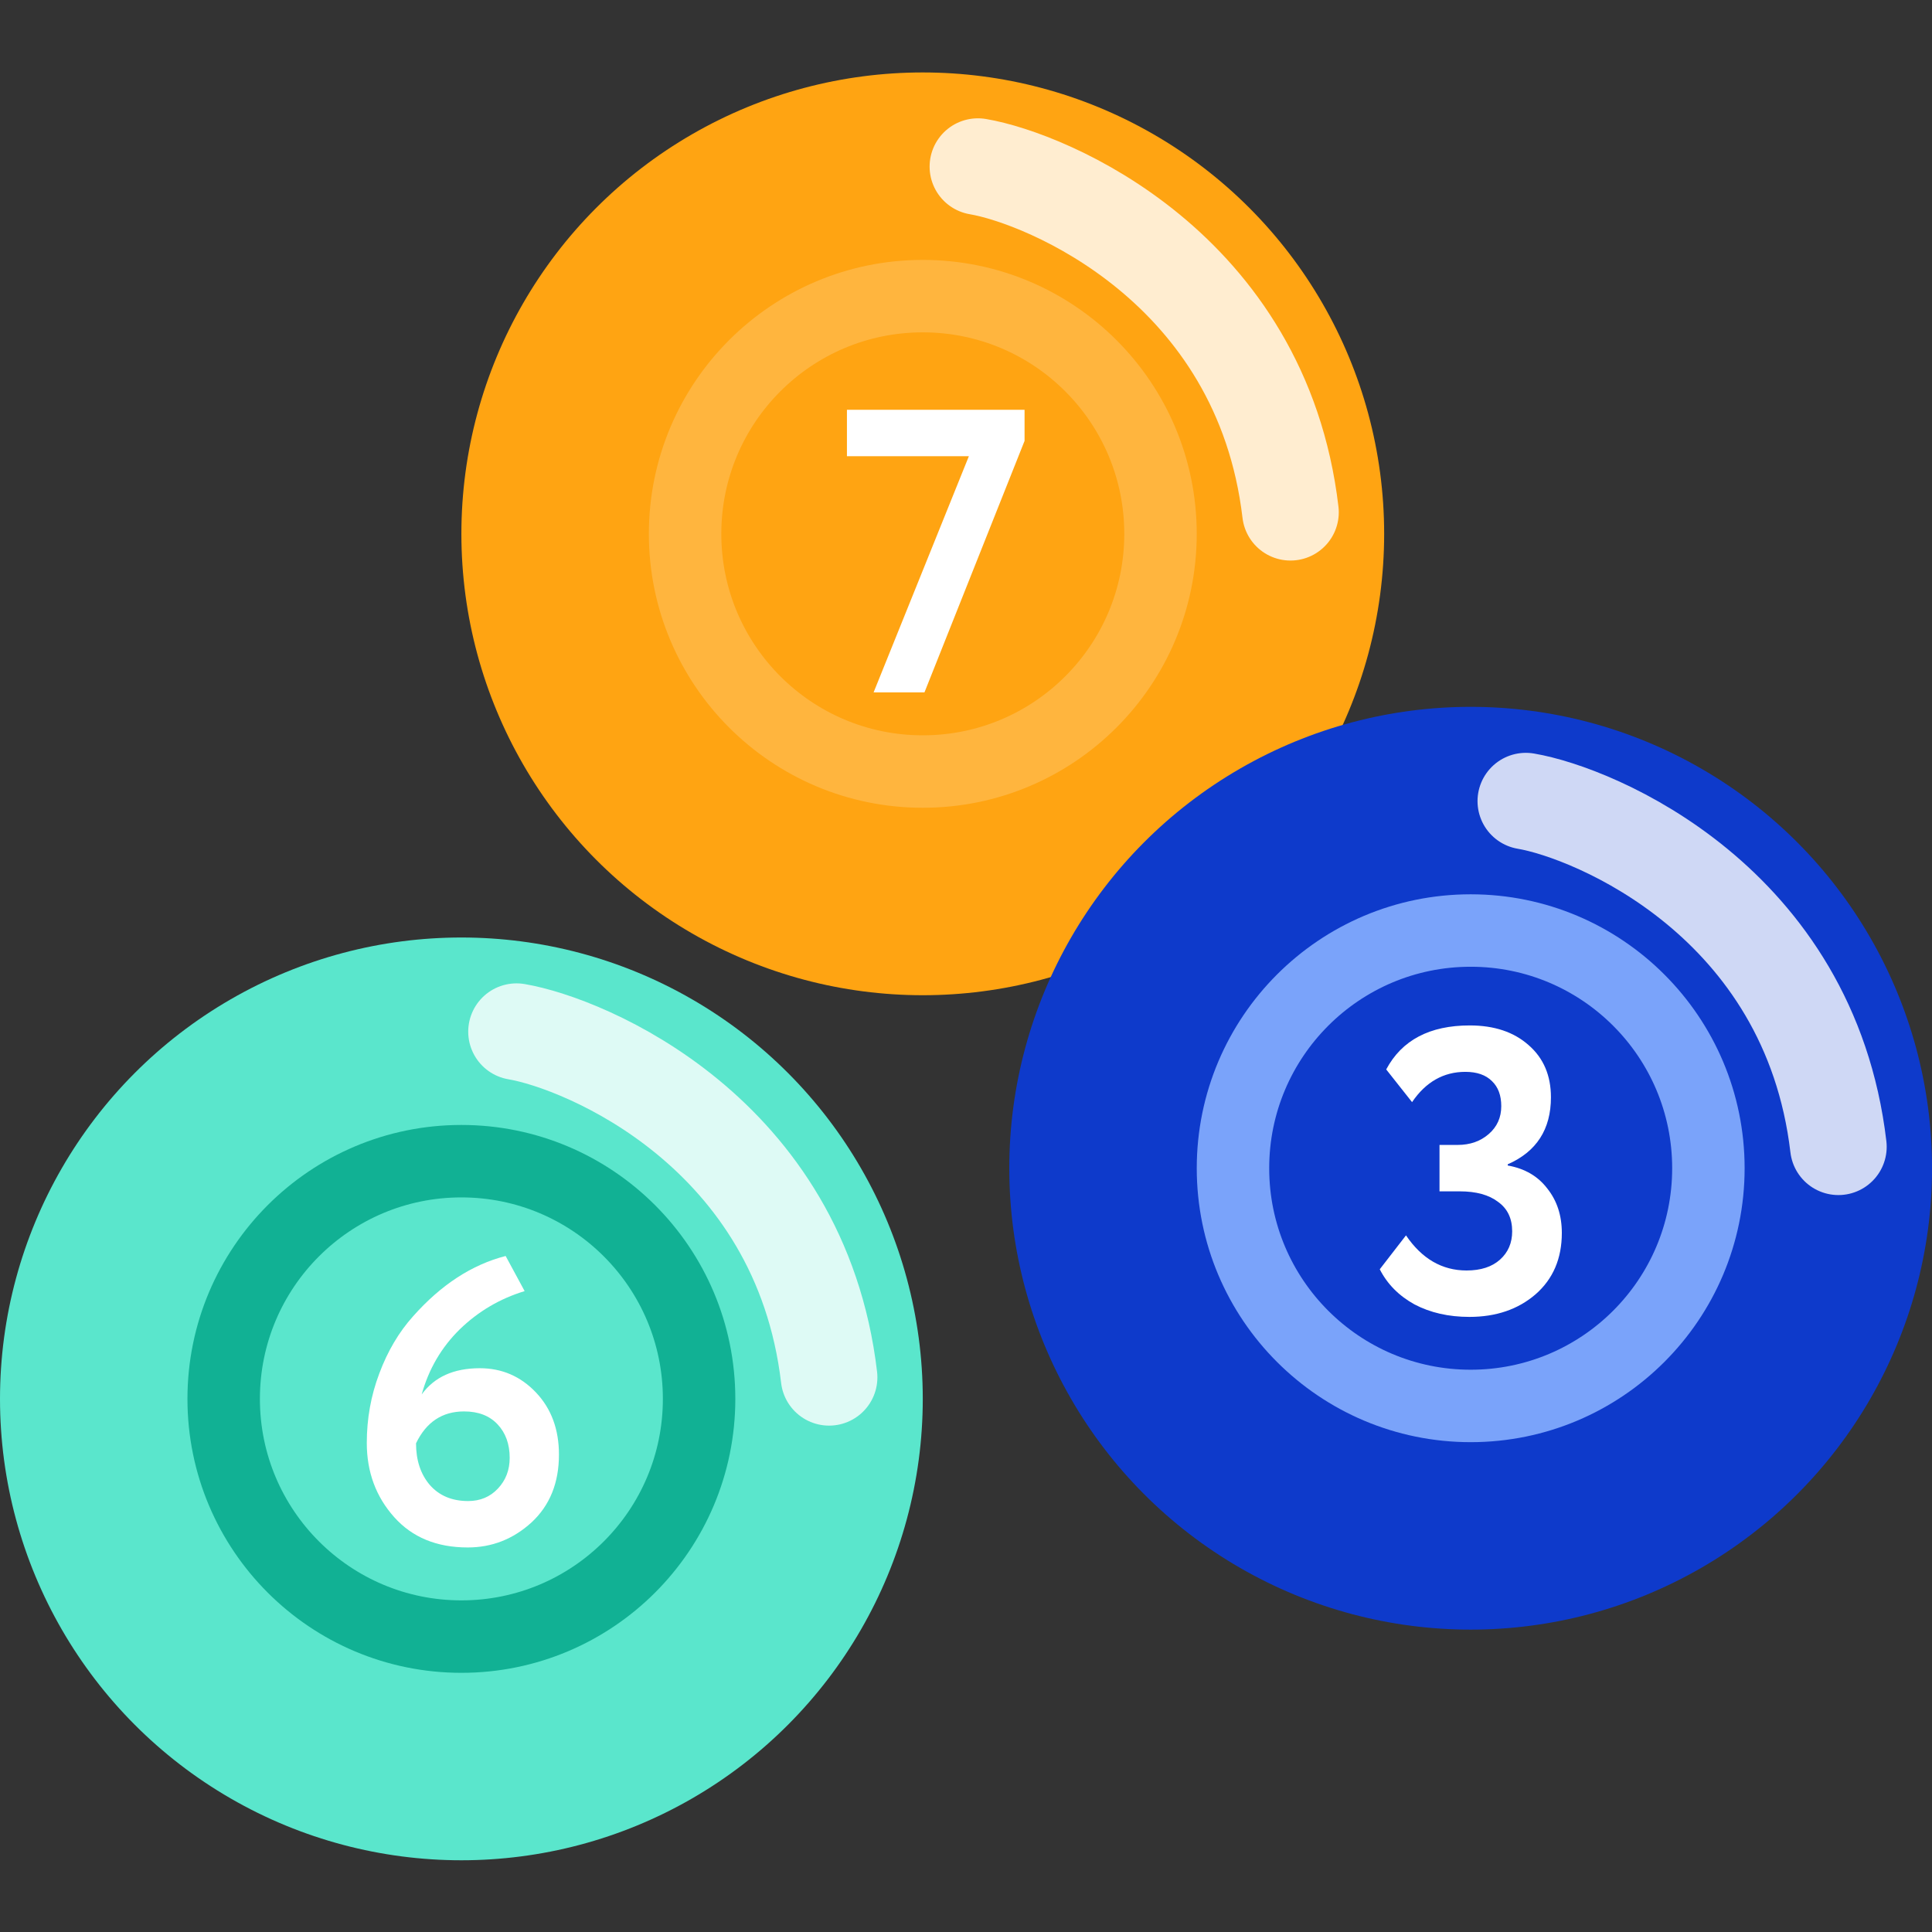
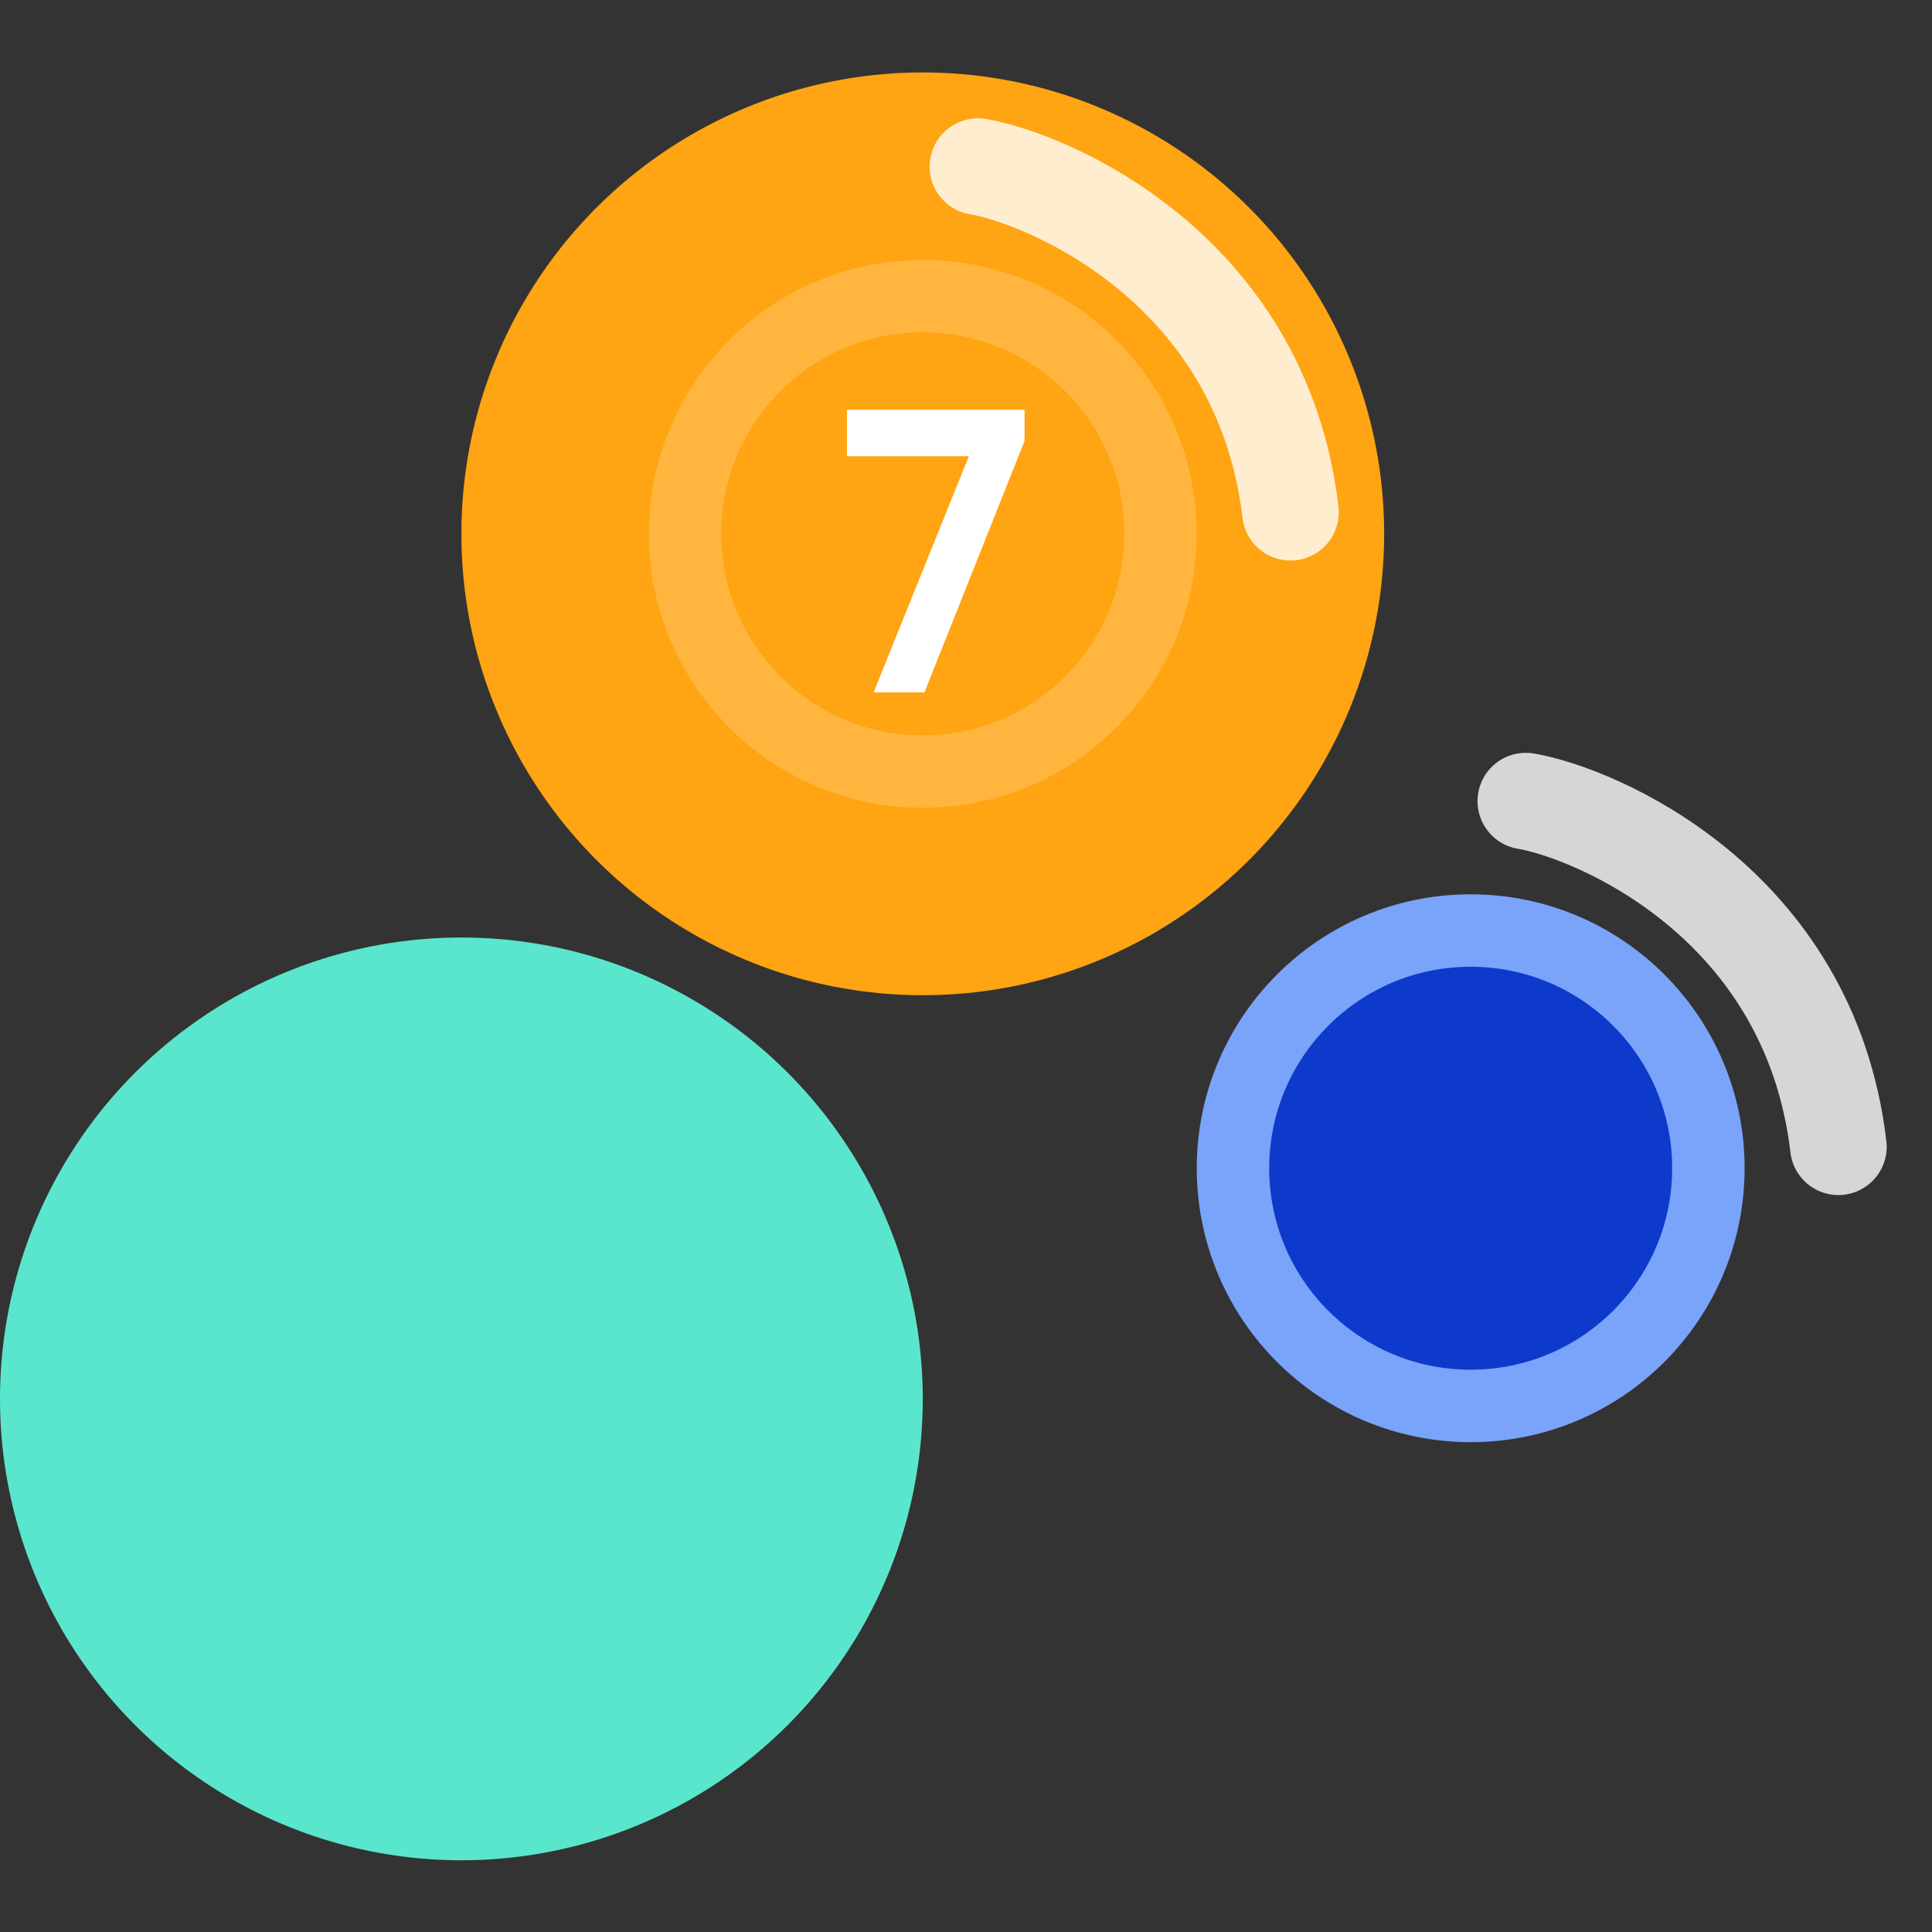
<svg xmlns="http://www.w3.org/2000/svg" width="80" height="80" viewBox="0 0 80 80" fill="none">
  <rect x="0" y="0" width="80" height="80" fill="#333333" stroke="none" />
  <g id="Frame 135">
    <g id="Group 6454">
      <g id="Group 6451">
        <ellipse id="Ellipse 179" cx="38.21" cy="22.105" rx="19.105" ry="19.105" fill="#FFA412" />
        <circle id="Ellipse 180" cx="38.211" cy="22.105" r="9.843" fill="#FFA412" stroke="#FFB53E" stroke-width="3" />
        <path id="Vector 31" opacity="0.8" d="M40.493 6.899C43.325 7.379 52.241 11.058 53.436 21.211" stroke="white" stroke-width="4" stroke-linecap="round" />
        <path id="7" d="M40.119 18.891H35.07V16.969H42.425V18.256L38.28 28.67H36.174L40.119 18.891Z" fill="white" />
      </g>
      <g id="Group 6453">
        <ellipse id="Ellipse 179_2" cx="19.105" cy="57.925" rx="19.105" ry="19.105" fill="#5AE6CC" />
-         <circle id="Ellipse 180_2" cx="19.105" cy="57.925" r="9.843" fill="#5AE6CC" stroke="#11B194" stroke-width="3" />
-         <path id="Vector 31_2" opacity="0.8" d="M21.388 42.719C24.219 43.199 33.136 46.879 34.331 57.032" stroke="white" stroke-width="4" stroke-linecap="round" />
-         <path id="6" d="M15.188 59.748C15.188 58.745 15.36 57.786 15.706 56.872C16.051 55.947 16.519 55.156 17.11 54.499C18.269 53.195 19.545 52.364 20.938 52.008L21.724 53.462C20.698 53.774 19.801 54.303 19.032 55.05C18.274 55.797 17.751 56.694 17.461 57.742C17.985 57.017 18.787 56.655 19.868 56.655C20.782 56.655 21.556 56.989 22.192 57.658C22.827 58.327 23.145 59.185 23.145 60.232C23.145 61.402 22.766 62.339 22.008 63.041C21.25 63.732 20.37 64.077 19.367 64.077C18.085 64.077 17.071 63.659 16.324 62.823C15.566 61.976 15.188 60.951 15.188 59.748ZM17.227 59.764C17.227 60.466 17.416 61.04 17.795 61.486C18.185 61.932 18.715 62.155 19.383 62.155C19.885 62.155 20.297 61.982 20.62 61.636C20.944 61.291 21.105 60.867 21.105 60.366C21.105 59.798 20.938 59.335 20.604 58.979C20.269 58.622 19.807 58.444 19.216 58.444C18.314 58.444 17.65 58.884 17.227 59.764Z" fill="white" />
      </g>
      <g id="Group 6452">
-         <ellipse id="Ellipse 179_3" cx="60.897" cy="48.374" rx="19.105" ry="19.105" fill="#0E3ACB" />
        <circle id="Ellipse 180_3" cx="60.898" cy="48.374" r="9.843" fill="#0E3ACB" stroke="#7AA3FA" stroke-width="3" />
        <path id="Vector 31_3" opacity="0.8" d="M63.181 33.173C66.012 33.653 74.929 37.332 76.124 47.485" stroke="white" stroke-width="4" stroke-linecap="round" />
-         <path id="3" d="M60.844 54.53C59.986 54.53 59.228 54.358 58.57 54.012C57.924 53.655 57.445 53.171 57.133 52.558L58.219 51.154C58.877 52.123 59.713 52.608 60.727 52.608C61.318 52.608 61.78 52.457 62.114 52.157C62.449 51.856 62.616 51.465 62.616 50.986C62.616 50.451 62.421 50.045 62.031 49.766C61.652 49.476 61.123 49.331 60.443 49.331H59.607V47.409H60.359C60.872 47.409 61.301 47.258 61.646 46.958C61.992 46.657 62.164 46.272 62.164 45.804C62.164 45.358 62.036 45.013 61.78 44.768C61.524 44.511 61.156 44.383 60.677 44.383C59.774 44.383 59.038 44.801 58.47 45.637L57.4 44.283C58.047 43.068 59.2 42.461 60.861 42.461C61.875 42.461 62.688 42.734 63.301 43.28C63.914 43.815 64.221 44.534 64.221 45.437C64.221 46.763 63.624 47.688 62.432 48.211V48.261C63.134 48.384 63.68 48.702 64.07 49.214C64.471 49.716 64.672 50.329 64.672 51.053C64.672 52.112 64.31 52.959 63.585 53.594C62.861 54.218 61.947 54.53 60.844 54.53Z" fill="white" />
      </g>
    </g>
  </g>
</svg>